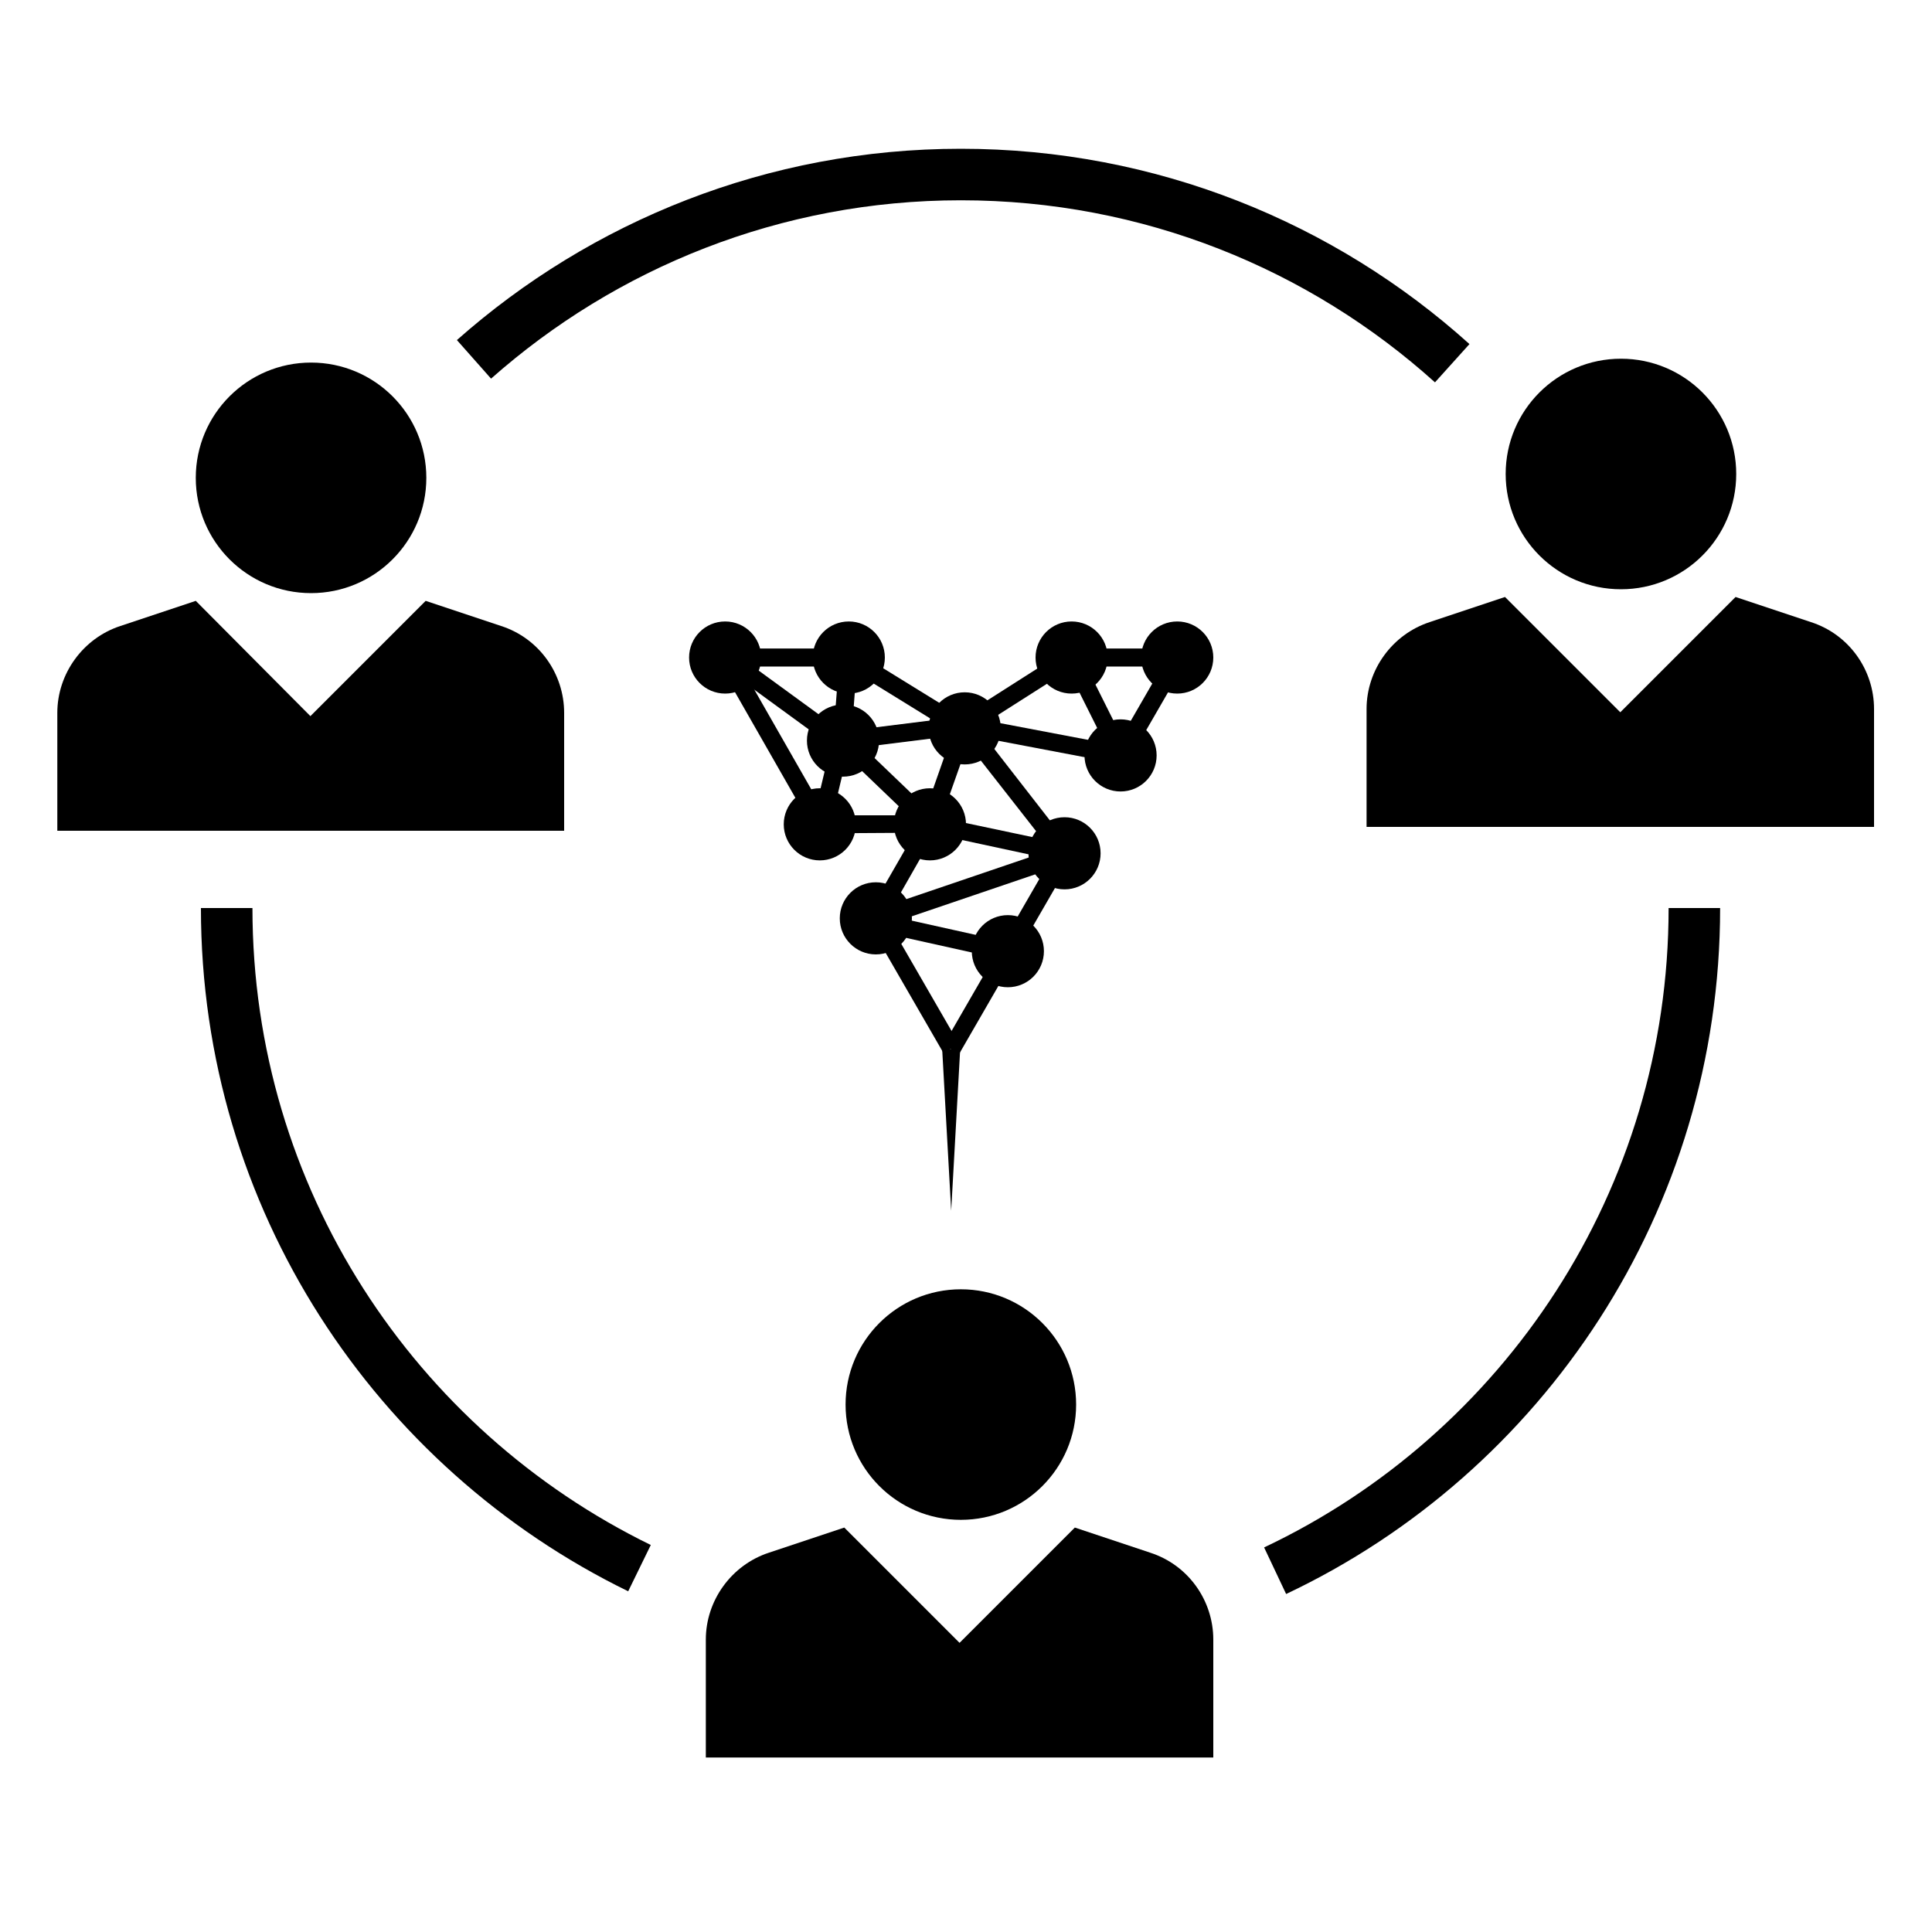
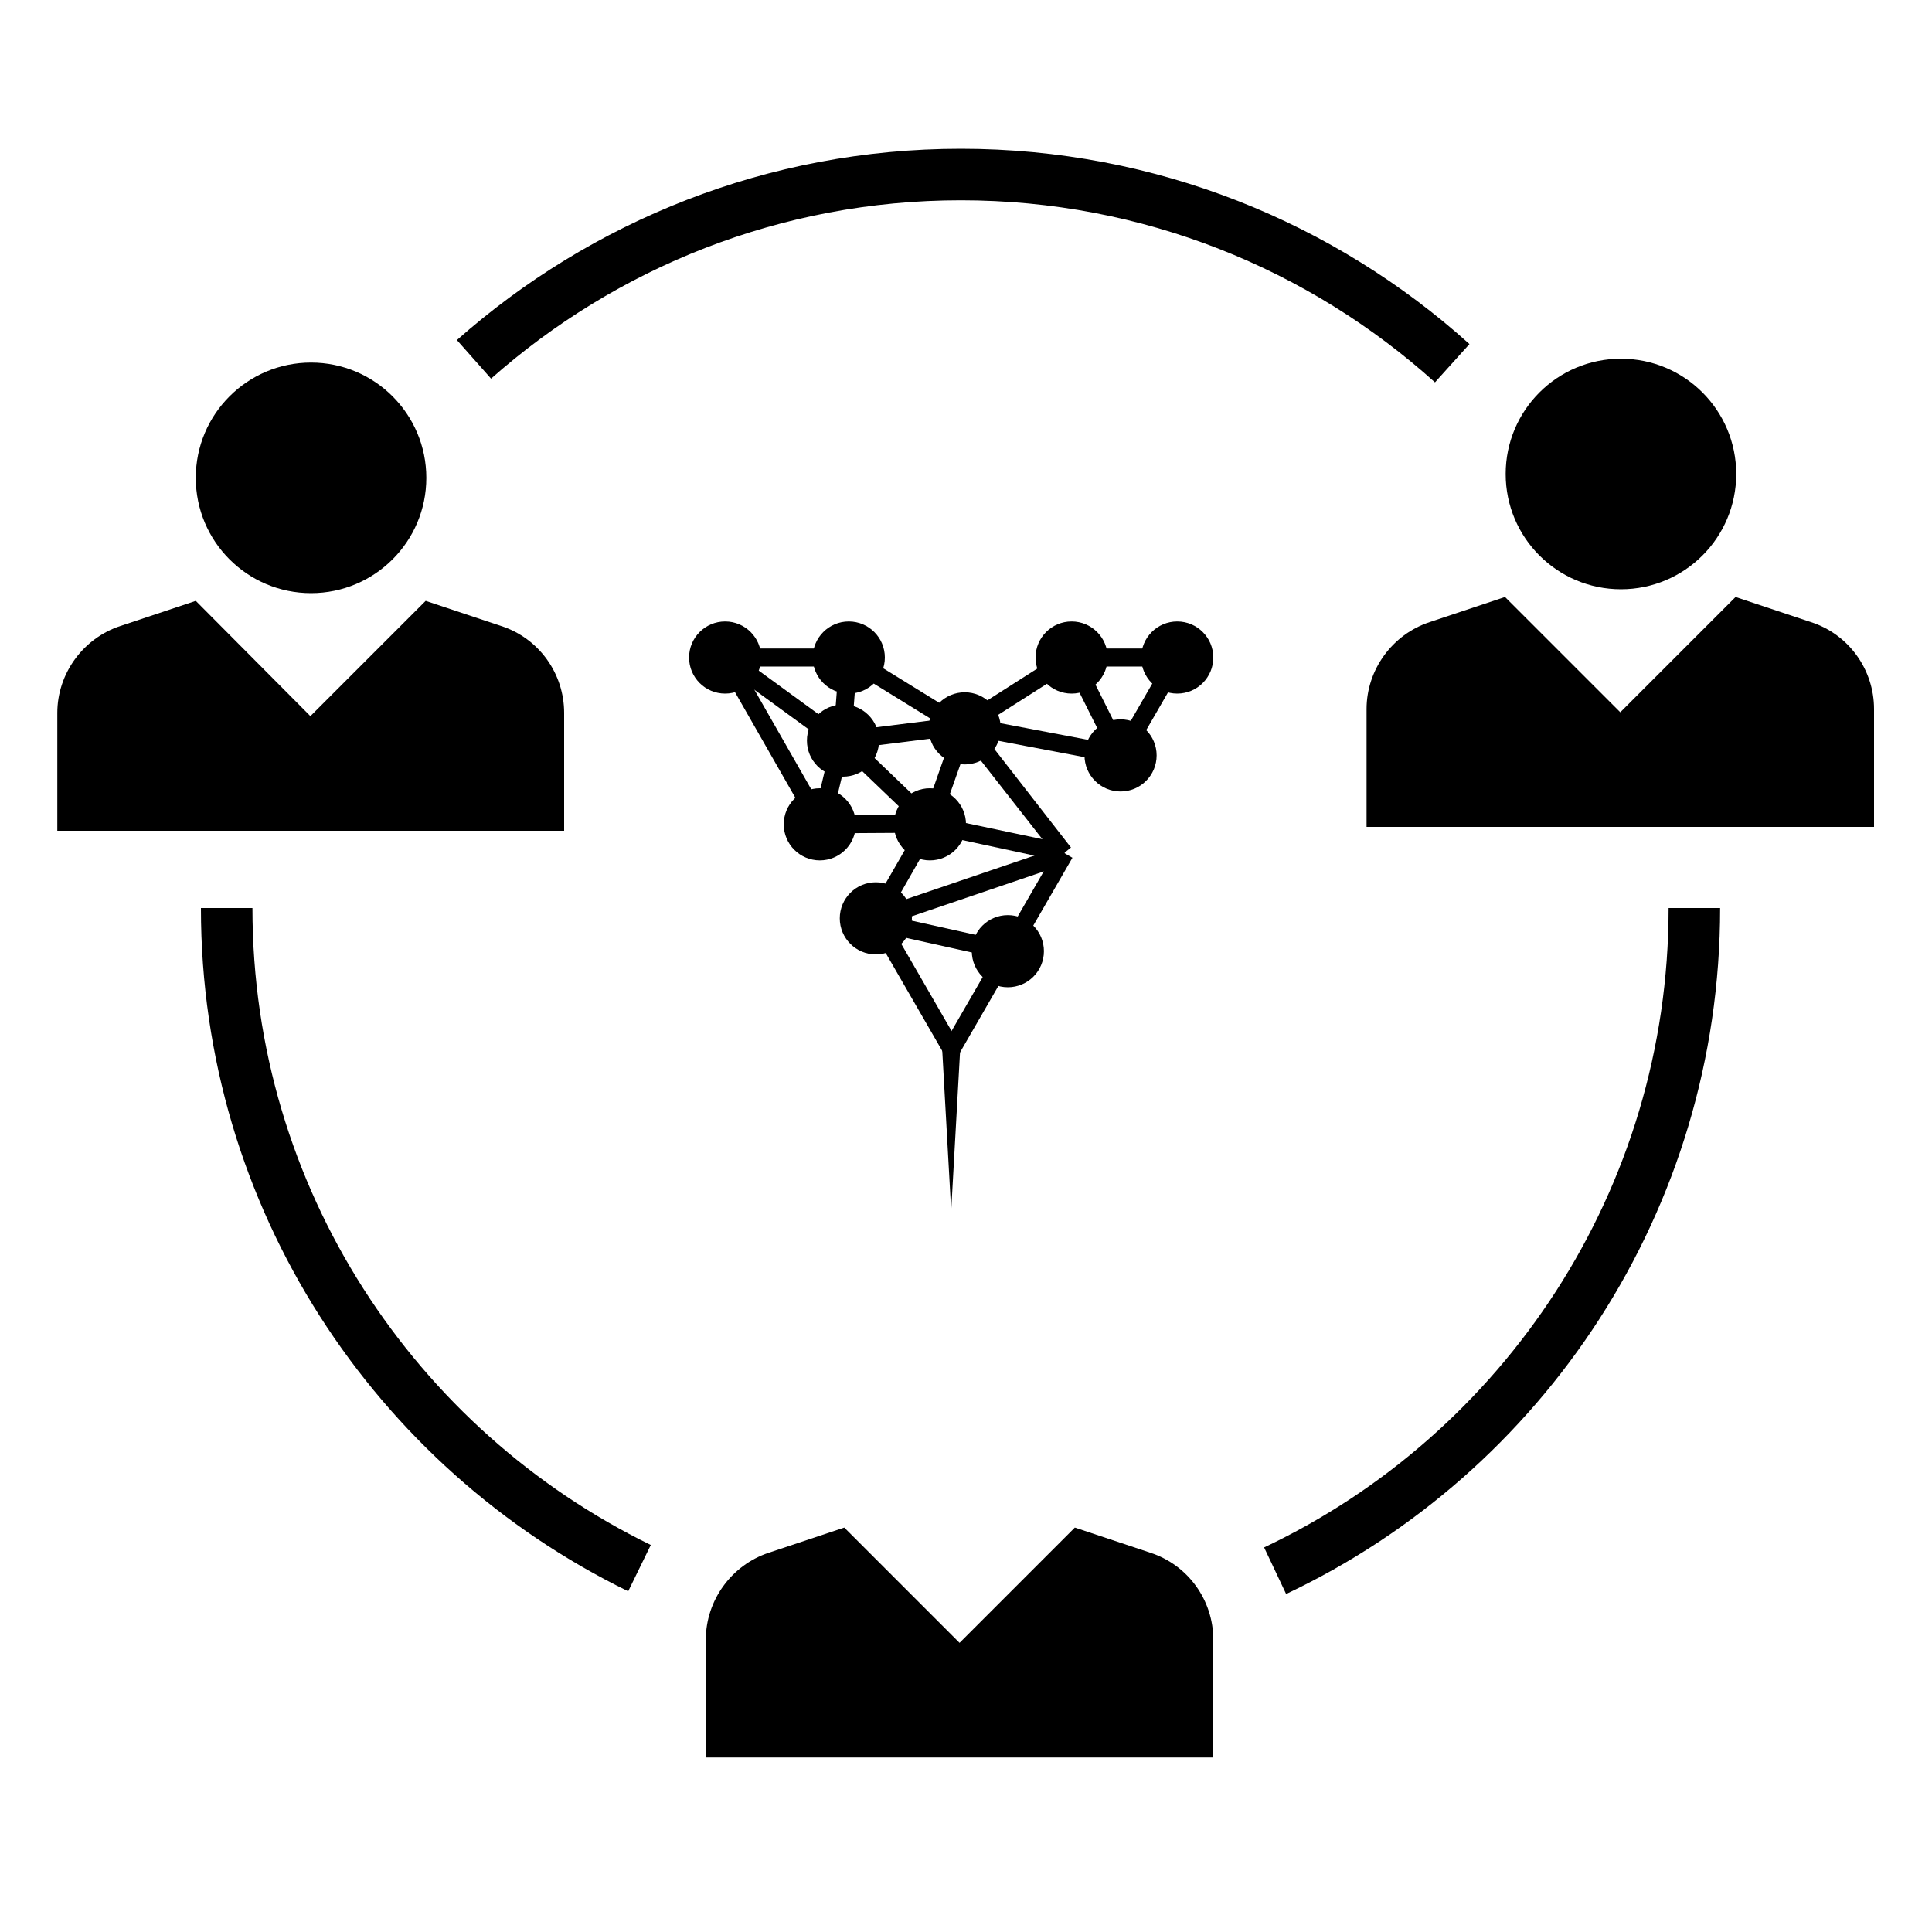
<svg xmlns="http://www.w3.org/2000/svg" version="1.1" id="Layer_1" x="0px" y="0px" width="300px" height="300px" viewBox="0 0 300 300" style="enable-background:new 0 0 300 300;" xml:space="preserve">
  <style type="text/css">
	.st0{fill:none;stroke:#000000;stroke-width:8;stroke-miterlimit:10;}
	.st1{fill:none;stroke:#37464C;stroke-width:9;stroke-linecap:round;stroke-linejoin:round;}
</style>
  <g>
    <g>
      <circle cx="182.8" cy="102.1" r="5.6" />
    </g>
    <g>
      <circle cx="174" cy="117.3" r="5.6" />
    </g>
    <g>
      <circle cx="149.8" cy="113.1" r="5.6" />
    </g>
    <g>
-       <circle cx="165.3" cy="132.5" r="5.6" />
-     </g>
+       </g>
    <g>
      <circle cx="156.5" cy="147.7" r="5.6" />
    </g>
    <g>
      <circle cx="112.6" cy="102.1" r="5.6" />
    </g>
    <g>
      <circle cx="130.9" cy="115" r="5.6" />
    </g>
    <g>
      <circle cx="131.8" cy="102.1" r="5.6" />
    </g>
    <g>
      <circle cx="166.4" cy="102.1" r="5.6" />
    </g>
    <g>
      <circle cx="127.3" cy="128" r="5.6" />
    </g>
    <g>
      <circle cx="136" cy="142.6" r="5.6" />
    </g>
    <g>
      <circle cx="144.4" cy="128" r="5.6" />
    </g>
    <g>
      <g>
        <rect x="166.4" y="100.7" width="16.4" height="2.8" />
      </g>
      <g>
        <polygon points="172.8,117.9 165.2,102.7 167.7,101.5 175.3,116.7    " />
      </g>
      <g>
        <rect x="169.7" y="108.3" transform="matrix(0.5 -0.866 0.866 0.5 -5.744 209.4)" width="17.6" height="2.8" />
      </g>
      <g>
        <rect x="125.5" y="106.5" transform="matrix(7.639826e-02 -0.997 0.997 7.639826e-02 13.694 230.565)" width="11.7" height="2.8" />
      </g>
      <g>
        <rect x="120.1" y="97.6" transform="matrix(0.589 -0.808 0.808 0.589 -37.772 142.788)" width="2.8" height="21.9" />
      </g>
      <g>
        <rect x="112.6" y="100.7" width="19.2" height="2.8" />
      </g>
      <g>
        <rect x="139.7" y="96.9" transform="matrix(0.525 -0.851 0.851 0.525 -24.715 171.332)" width="2.8" height="21.8" />
      </g>
      <g>
        <rect x="135.2" y="136.4" transform="matrix(0.947 -0.322 0.322 0.947 -36.373 55.73)" width="30" height="2.8" />
      </g>
      <g>
        <rect x="144.5" y="134.5" transform="matrix(0.217 -0.976 0.976 0.217 -27.624 256.211)" width="2.8" height="21.7" />
      </g>
      <g>
        <rect x="143.3" y="153.9" transform="matrix(0.5 -0.866 0.866 0.5 -58.421 209.405)" width="17.6" height="2.8" />
      </g>
      <g>
        <rect x="140.5" y="141" transform="matrix(0.866 -0.5 0.5 0.866 -57.371 91.394)" width="2.8" height="23.4" />
      </g>
      <g>
        <polygon points="137.2,143.3 134.8,141.9 143.2,127.3 148.5,112.2 151.1,113.1 145.7,128.4    " />
      </g>
      <g>
        <polygon points="164.2,133.3 148.7,113.5 150.9,111.8 166.3,131.6    " />
      </g>
      <g>
        <rect x="152.1" y="138.7" transform="matrix(0.5 -0.866 0.866 0.5 -40.862 209.402)" width="17.6" height="2.8" />
      </g>
      <g>
        <polygon points="165,133.8 144.1,129.3 127.3,129.4 127.3,126.6 144.3,126.6 165.6,131.1    " />
      </g>
      <g>
        <polygon points="173.8,118.6 149.6,114 150.1,111.3 174.3,115.9    " />
      </g>
      <g>
        <rect x="148.3" y="106" transform="matrix(0.843 -0.537 0.537 0.843 -32.92 101.768)" width="19.7" height="2.8" />
      </g>
      <g>
        <rect x="118.3" y="100.2" transform="matrix(0.868 -0.496 0.496 0.868 -40.984 74.403)" width="2.8" height="28.4" />
      </g>
      <g>
        <polygon points="149.1,162.9 147.7,188 146.3,162.9    " />
      </g>
      <g>
        <rect x="121.1" y="120" transform="matrix(0.233 -0.973 0.973 0.233 -19.083 218.654)" width="15.8" height="2.8" />
      </g>
      <g>
        <rect x="130.8" y="112.5" transform="matrix(0.992 -0.124 0.124 0.992 -12.994 18.218)" width="19.1" height="2.8" />
      </g>
      <g>
        <rect x="136.2" y="112.1" transform="matrix(0.692 -0.722 0.722 0.692 -45.334 136.65)" width="2.8" height="18.7" />
      </g>
    </g>
  </g>
  <path class="st0" d="M99.3,243.5C61.4,225,35.2,186.1,35.2,141" />
  <path class="st1" d="M149.2,255" />
  <path class="st0" d="M263.1,141c0,45.4-26.6,84.7-65.1,102.9" />
  <path class="st0" d="M73.6,55.8c20.1-17.8,46.6-28.7,75.6-28.7c29.3,0,56.1,11.1,76.3,29.3" />
  <g>
    <circle cx="48.3" cy="74.2" r="17.9" />
    <path d="M87.6,129v-18.3c0-6.1-3.9-11.6-9.8-13.5l-11.7-3.9l-17.9,17.9L30.4,93.3l-11.7,3.9c-5.8,1.9-9.8,7.4-9.8,13.5V129H87.6z" />
  </g>
  <g>
    <circle cx="251.7" cy="73.6" r="17.9" />
    <path d="M291,128.4v-18.3c0-6.1-3.9-11.6-9.8-13.5l-11.7-3.9l-17.9,17.9l-17.9-17.9l-11.7,3.9c-5.8,1.9-9.8,7.4-9.8,13.5v18.3H291z   " />
  </g>
  <g>
-     <circle cx="149.2" cy="218.1" r="17.9" />
    <path d="M188.4,272.9v-18.3c0-6.1-3.9-11.6-9.8-13.5l-11.7-3.9l-17.9,17.9l-17.9-17.9l-11.7,3.9c-5.8,1.9-9.8,7.4-9.8,13.5v18.3   H188.4z" />
  </g>
</svg>